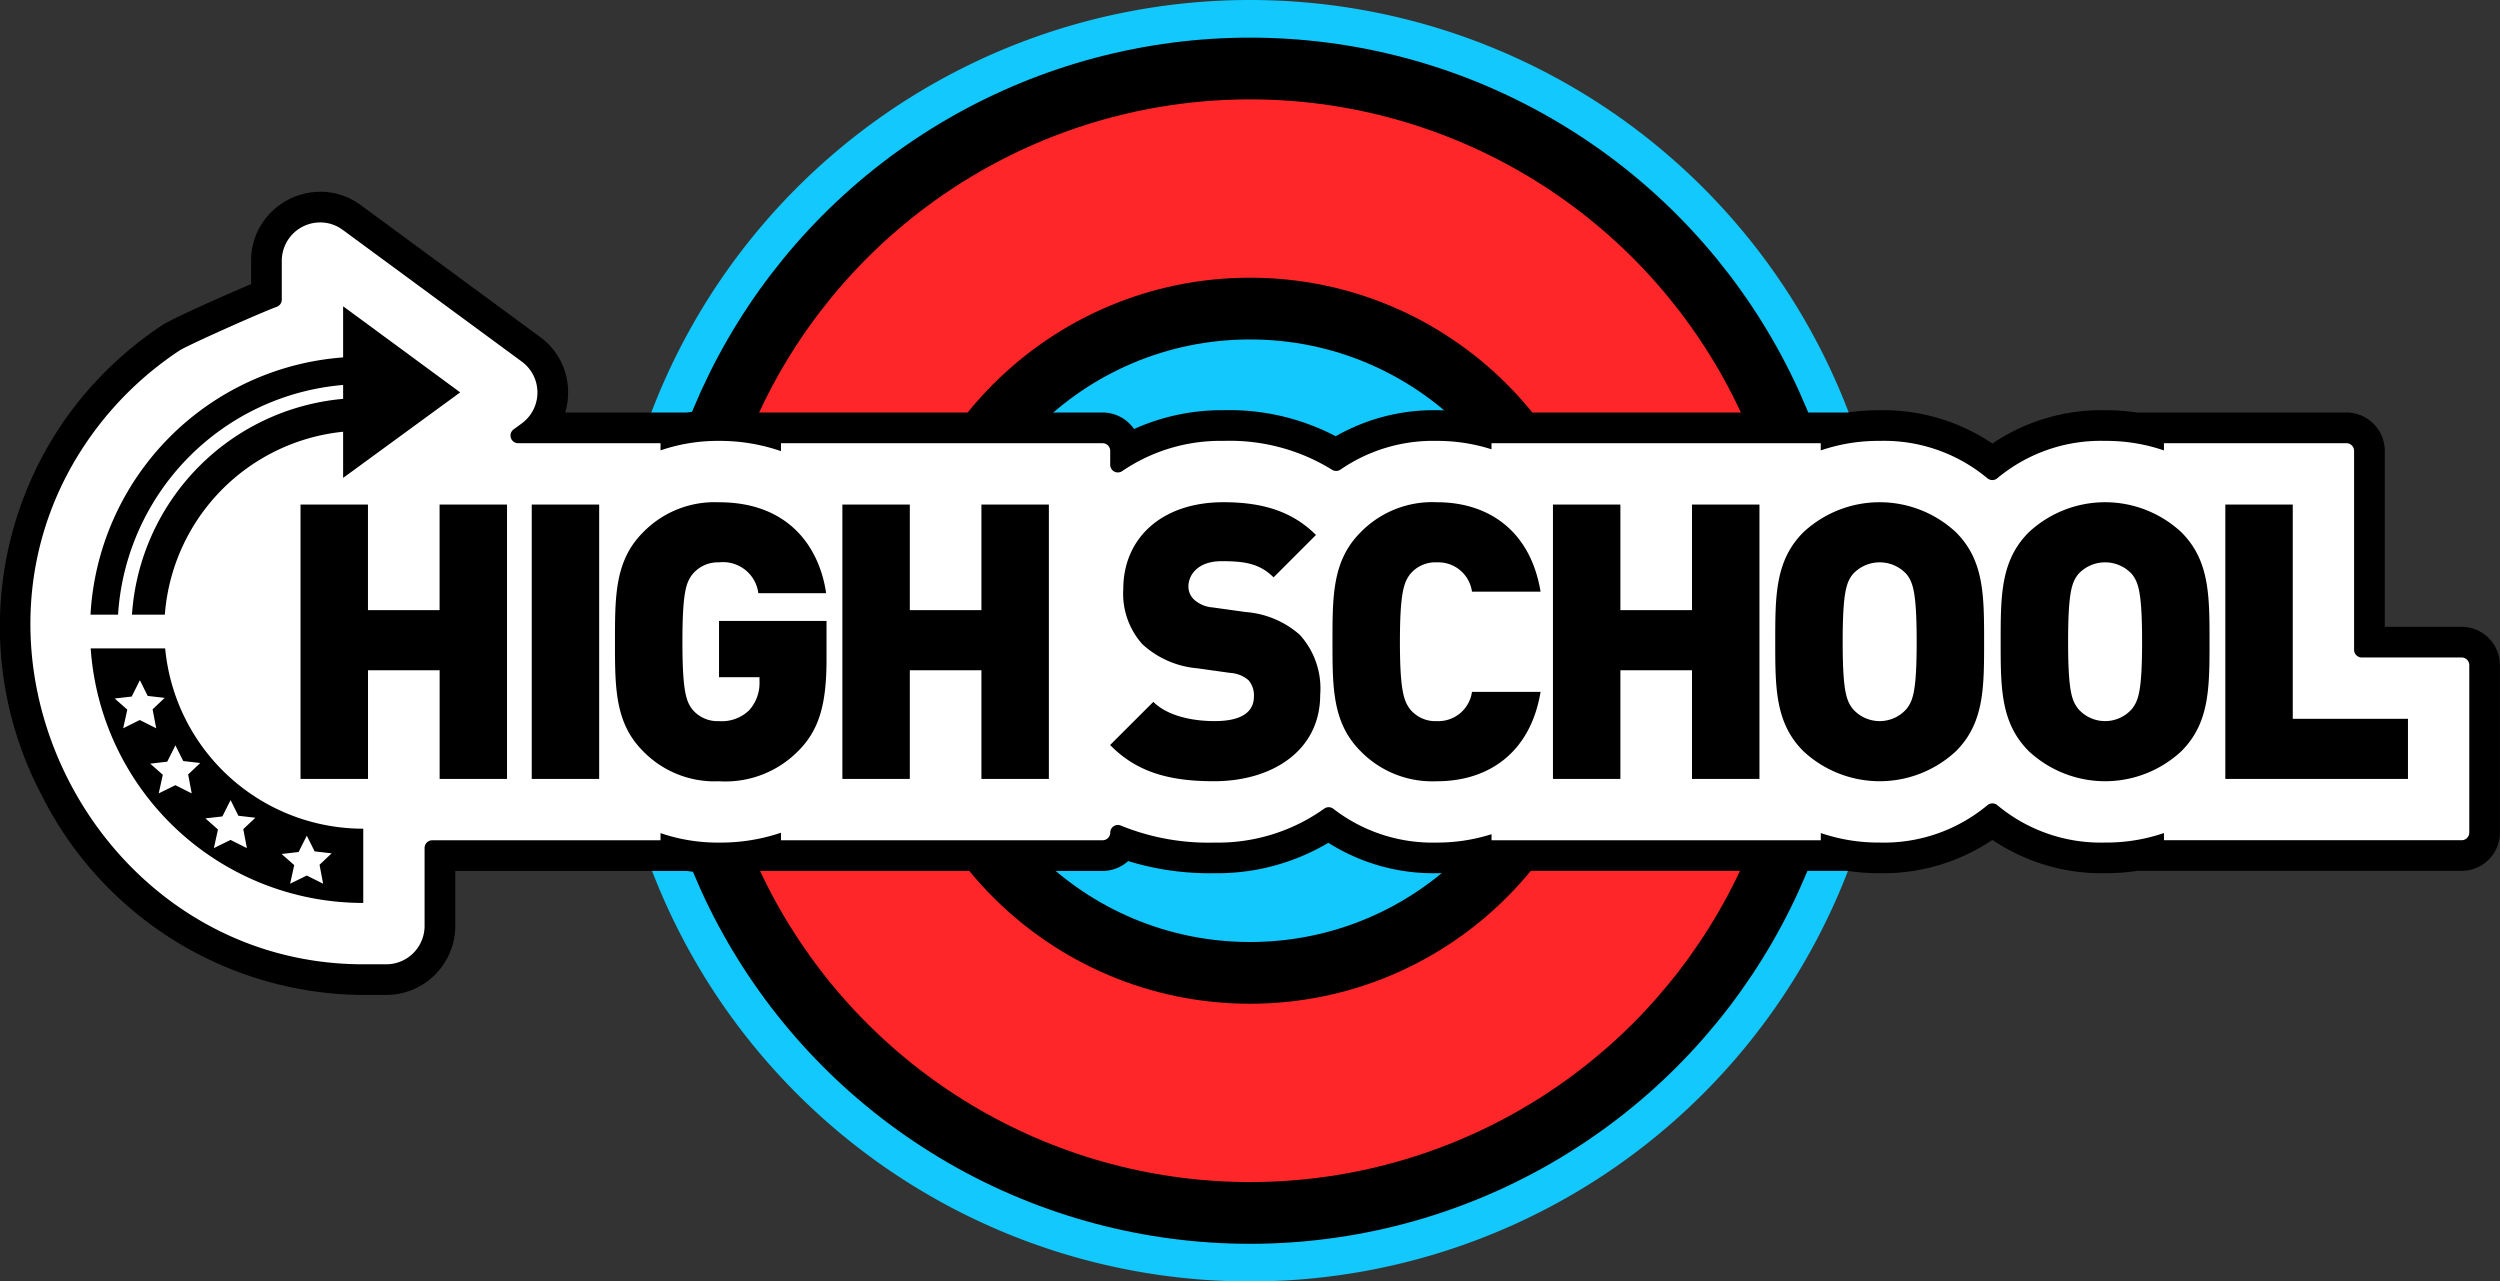
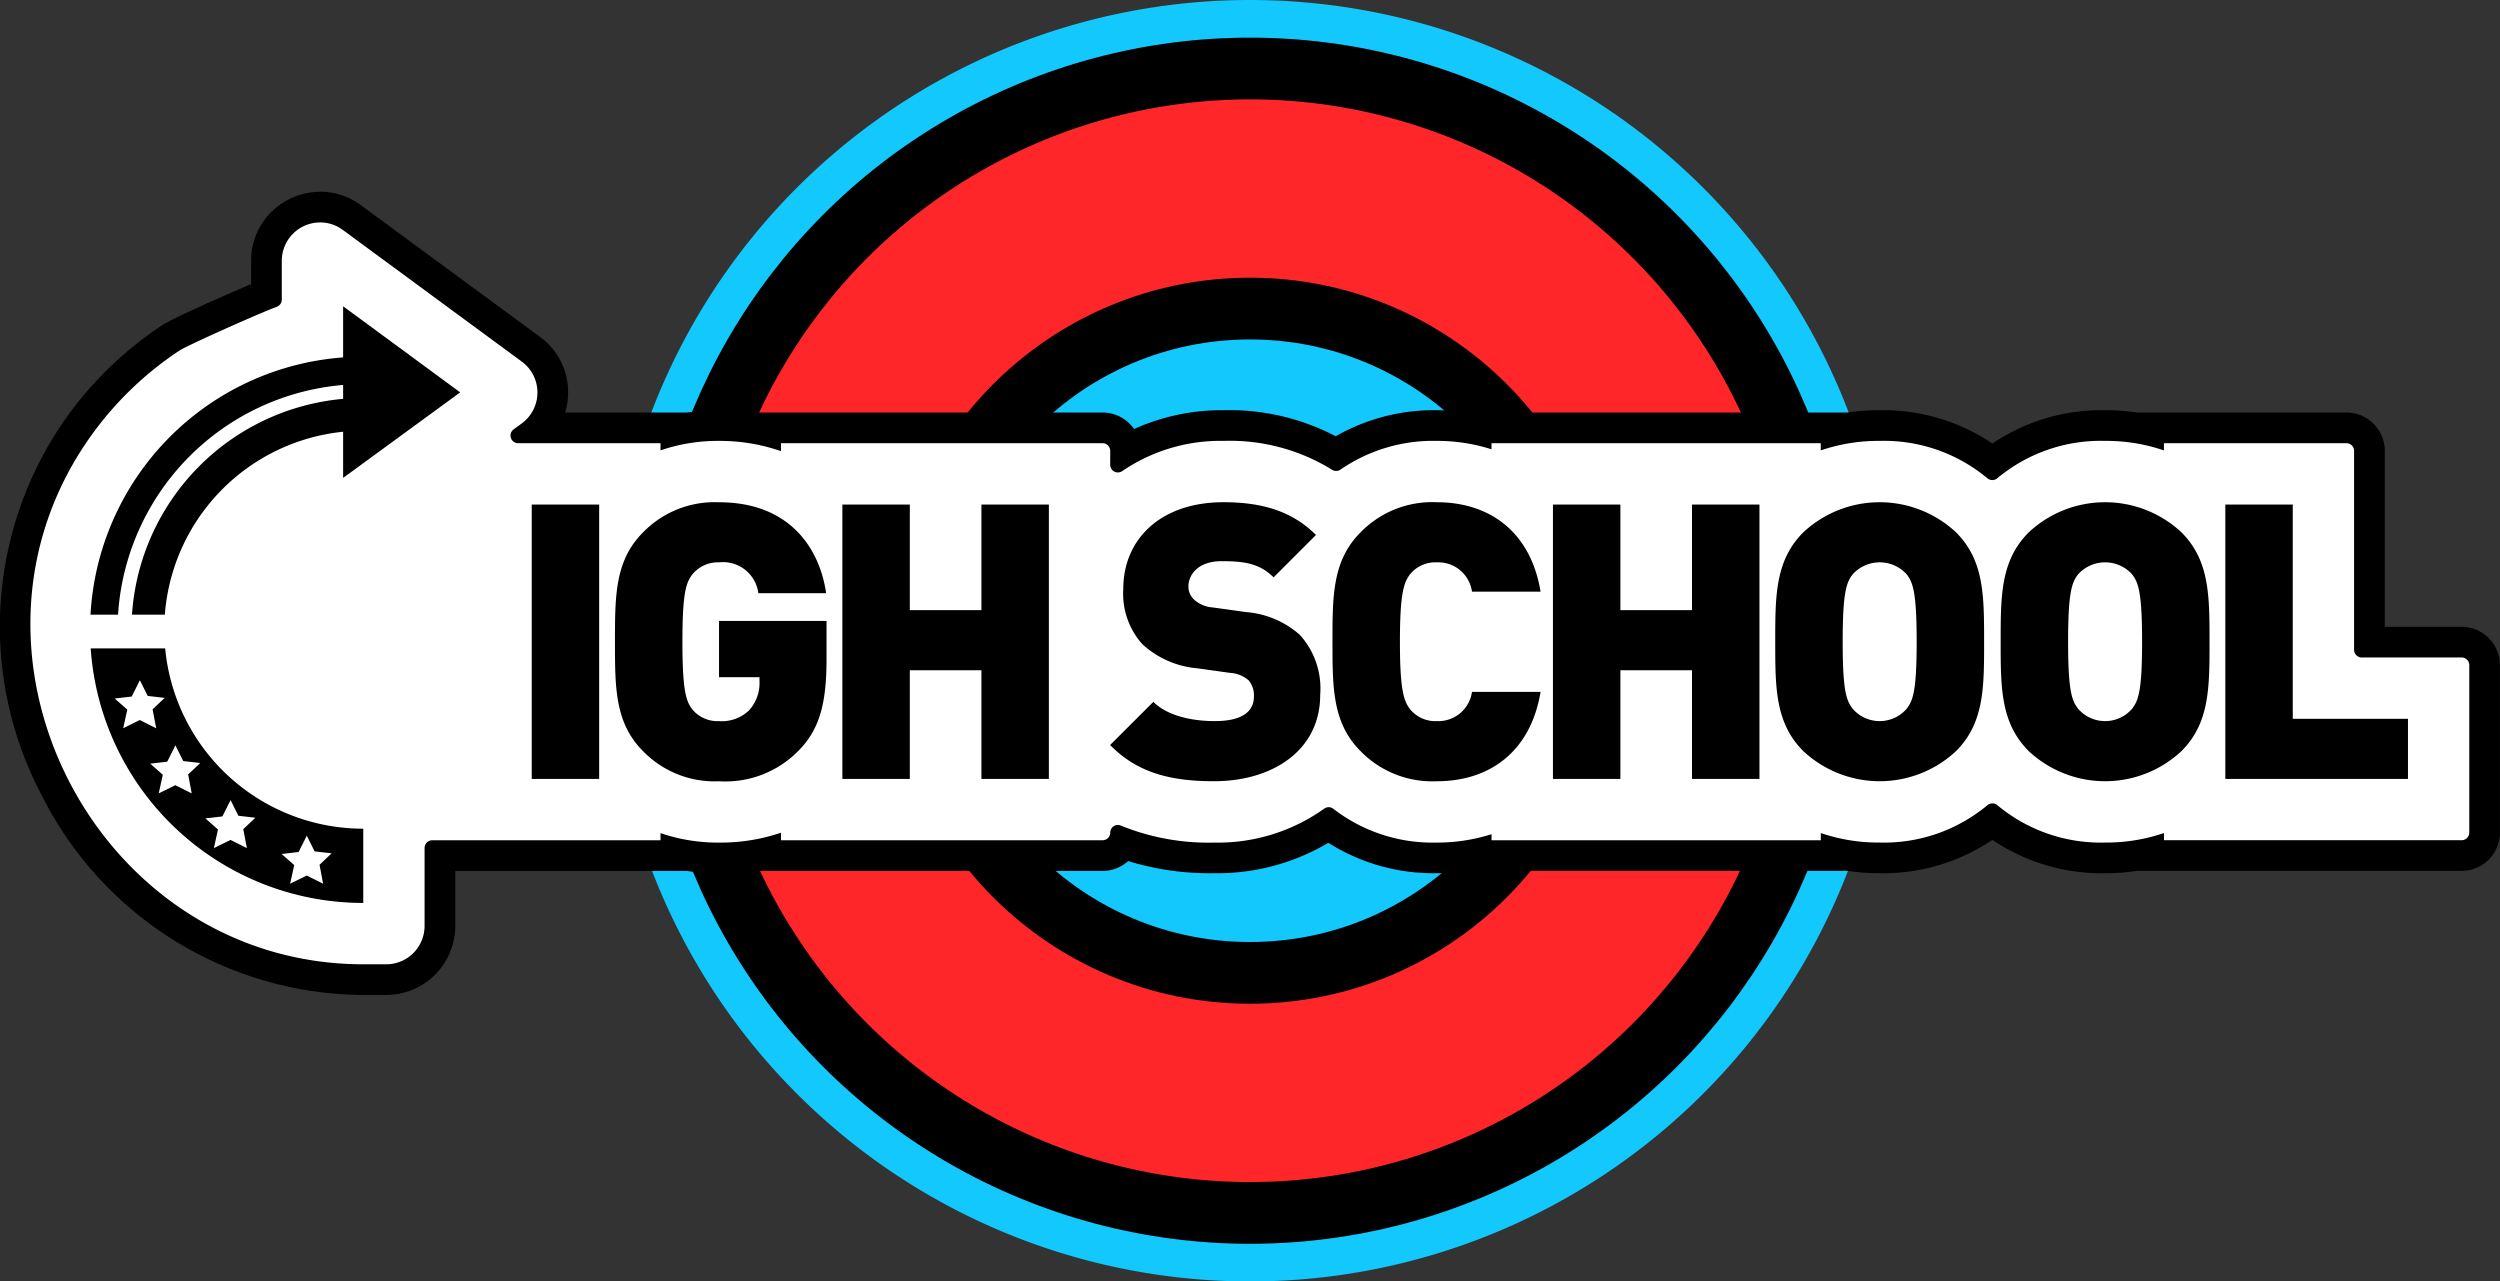
<svg xmlns="http://www.w3.org/2000/svg" height="103.776" viewBox="0 0 202.459 103.776" width="202.459">
  <rect x="0" y="0" width="202.459" height="103.776" fill="#333333" stroke="none" />
  <clipPath id="a">
    <path d="m0 0h202.459v103.776h-202.459z" />
  </clipPath>
  <g clip-path="url(#a)">
    <path d="m183.223 51.889a51.888 51.888 0 1 0 -51.888 51.887 51.888 51.888 0 0 0 51.888-51.887" fill="#13c8fc" transform="translate(-30.105)" />
    <path d="m181.06 55.274a46.34 46.34 0 1 0 -46.34 46.34 46.339 46.339 0 0 0 46.34-46.34" fill="#fe2629" transform="translate(-33.491 -3.385)" />
    <ellipse cx="46.34" cy="46.34" fill="none" rx="46.34" ry="46.34" stroke="#000" stroke-miterlimit="10" stroke-width="5" transform="translate(54.89 5.548)" />
    <path d="m173.481 67.135a26.9 26.9 0 1 0 -26.9 26.9 26.9 26.9 0 0 0 26.9-26.9" fill="#13c8fc" transform="translate(-45.352 -15.247)" />
    <ellipse cx="26.899" cy="26.899" fill="none" rx="26.899" ry="26.899" stroke="#000" stroke-miterlimit="10" stroke-width="5" transform="translate(74.331 24.989)" />
    <path d="m30.174 89.566a28.08 28.08 0 0 1 -24.985-15.6 28.024 28.024 0 0 1 2.051-29.329 28.431 28.431 0 0 1 7.376-7.058c.712-.47 5.806-2.736 7.718-3.507v-2.715a4.361 4.361 0 0 1 4.36-4.357 4.3 4.3 0 0 1 2.564.851l14.494 10.665a4.352 4.352 0 0 1 .7 6.367h11.04v.183a16.2 16.2 0 0 1 3.495-.371 16.747 16.747 0 0 1 3.775.422v-.235h27.284a1.864 1.864 0 0 1 1.863 1.852 15.63 15.63 0 0 1 7.925-2.04 17.041 17.041 0 0 1 9.117 2.313 14.437 14.437 0 0 1 8.172-2.313 15.936 15.936 0 0 1 3.183.317v-.13h29.148v.187a16.318 16.318 0 0 1 3.525-.375 14.275 14.275 0 0 1 9.128 3 14.271 14.271 0 0 1 9.128-3 16.333 16.333 0 0 1 3.526.375v-.187h16.02a1.865 1.865 0 0 1 1.863 1.863v15.489h7.468a1.865 1.865 0 0 1 1.863 1.863v13.564a1.865 1.865 0 0 1 -1.863 1.863h-25.35v-.187a16.333 16.333 0 0 1 -3.526.374 14.271 14.271 0 0 1 -9.128-3 14.274 14.274 0 0 1 -9.128 3 16.318 16.318 0 0 1 -3.525-.374v.187h-29.148v-.13a15.937 15.937 0 0 1 -3.183.317 14.349 14.349 0 0 1 -8.773-2.71 16.149 16.149 0 0 1 -9.264 2.713 20.525 20.525 0 0 1 -7.38-1.2 1.865 1.865 0 0 1 -1.659 1.017h-27.286v-.214a17.336 17.336 0 0 1 -3.775.4 16.2 16.2 0 0 1 -3.495-.371v.183h-19.107v5.7a4.353 4.353 0 0 1 -4.347 4.347z" fill="#fff" transform="translate(-.758 -10.233)" />
    <path d="m25.936 27.488a3.063 3.063 0 0 1 1.828.609l14.494 10.662a3.105 3.105 0 0 1 -.008 5.009l-.653.478a.62.62 0 0 0 .366 1.121h11.528v.581a14.3 14.3 0 0 1 4.737-.768 15.133 15.133 0 0 1 5.018.83v-.643h26.042a.621.621 0 0 1 .621.621v1.13a.614.614 0 0 0 .62.617.637.637 0 0 0 .368-.119 14.1 14.1 0 0 1 8.179-2.436 15.733 15.733 0 0 1 8.792 2.333.616.616 0 0 0 .694-.012 13.225 13.225 0 0 1 7.8-2.321 14.463 14.463 0 0 1 4.425.68v-.493h26.664v.584a14.4 14.4 0 0 1 4.768-.771 13.075 13.075 0 0 1 8.725 3.025.625.625 0 0 0 .806 0 13.075 13.075 0 0 1 8.725-3.025 14.408 14.408 0 0 1 4.769.771v-.584h14.778a.621.621 0 0 1 .62.621v16.112a.62.62 0 0 0 .62.62h8.089a.62.62 0 0 1 .62.62v13.56a.62.62 0 0 1 -.62.62h-24.104v-.584a14.392 14.392 0 0 1 -4.769.772 13.075 13.075 0 0 1 -8.725-3.025.623.623 0 0 0 -.806 0 13.075 13.075 0 0 1 -8.725 3.025 14.4 14.4 0 0 1 -4.768-.771v.584h-26.664v-.491a14.482 14.482 0 0 1 -4.425.68 13.133 13.133 0 0 1 -8.379-2.731.618.618 0 0 0 -.755-.01 14.822 14.822 0 0 1 -8.9 2.741 18.74 18.74 0 0 1 -7.555-1.375.617.617 0 0 0 -.864.567.621.621 0 0 1 -.621.62h-26.045v-.611a15.234 15.234 0 0 1 -5.018.8 14.3 14.3 0 0 1 -4.737-.768v.581h-18.486a.621.621 0 0 0 -.621.62v6.318a3.105 3.105 0 0 1 -3.105 3.105h-1.863c-21.616-.002-34.687-25.367-21.928-42.96a27.356 27.356 0 0 1 7.055-6.75c.588-.388 6.3-2.951 7.877-3.539a.614.614 0 0 0 .4-.579v-3.139a3.108 3.108 0 0 1 3.118-3.111m0-2.484a5.684 5.684 0 0 0 -3.872 1.548 5.52 5.52 0 0 0 -1.73 4.047v1.885c-2.282.959-6.421 2.811-7.16 3.3a29.667 29.667 0 0 0 -7.7 7.366 29.261 29.261 0 0 0 -2.153 30.62 29.318 29.318 0 0 0 26.093 16.28h1.863a5.6 5.6 0 0 0 5.59-5.59v-4.454h18.756a17.839 17.839 0 0 0 2.6.188 19.184 19.184 0 0 0 2.705-.188h28.358a3.089 3.089 0 0 0 2.074-.8 22.4 22.4 0 0 0 6.966.984 17.611 17.611 0 0 0 9.246-2.463 15.907 15.907 0 0 0 8.791 2.463 17.314 17.314 0 0 0 2.552-.188h30.691a17.981 17.981 0 0 0 2.614.188 15.807 15.807 0 0 0 9.128-2.7 15.806 15.806 0 0 0 9.128 2.7 17.98 17.98 0 0 0 2.614-.188h26.262a3.108 3.108 0 0 0 3.1-3.1v-13.565a3.108 3.108 0 0 0 -3.1-3.1h-6.226v-14.251a3.109 3.109 0 0 0 -3.1-3.105h-16.936a18.068 18.068 0 0 0 -2.614-.187 15.806 15.806 0 0 0 -9.128 2.7 15.807 15.807 0 0 0 -9.128-2.7 18.068 18.068 0 0 0 -2.614.187h-30.691a17.4 17.4 0 0 0 -2.552-.187 16.015 16.015 0 0 0 -8.193 2.109 18.577 18.577 0 0 0 -9.1-2.109 17.24 17.24 0 0 0 -7.232 1.525 3.1 3.1 0 0 0 -2.552-1.338h-28.427a18.432 18.432 0 0 0 -2.633-.187 17.918 17.918 0 0 0 -2.6.187h-9.856a5.657 5.657 0 0 0 .236-1.613 5.538 5.538 0 0 0 -2.278-4.512l-14.494-10.657a5.534 5.534 0 0 0 -3.3-1.1" transform="translate(0 -9.475)" />
    <path d="m17.856 84.545h-6.029a22.124 22.124 0 0 0 22.073 20.616v-6.013a16.114 16.114 0 0 1 -16.042-14.6m-3.4 6.465.332-1.509-1.02-.9 1.376-.158.664-1.323.633 1.272 1.376.158-.979.927.291 1.535-1.331-.669zm5.55 5.276-1.323-.665-1.35.665.332-1.509-1.019-.9 1.376-.159.664-1.323.635 1.271 1.376.158-.979.927zm8.655 4.747.664-1.322.635 1.27 1.376.159-.979.926.291 1.535-1.323-.664-1.35.664.332-1.508-1.019-.9zm-4.876-2.936 1.376.159-.979.926.291 1.535-1.323-.664-1.35.664.332-1.508-1.019-.9 1.376-.158.664-1.323z" transform="translate(-4.482 -32.037)" />
    <path d="m32.258 46.308v1.129a18.813 18.813 0 0 0 -17.1 17.475h2.662a16.116 16.116 0 0 1 14.438-14.812v3.739l9.48-6.927-9.48-6.972v4.14a22.121 22.121 0 0 0 -20.458 20.832h2.231a19.937 19.937 0 0 1 18.228-18.6" transform="translate(-4.471 -15.136)" />
-     <path d="m50.452 88.01v-8.8h-5.8v8.8h-5.465v-22.219h5.461v8.55h5.8v-8.55h5.462v22.219z" transform="translate(-14.849 -24.93)" />
    <path d="m0 0h5.461v22.219h-5.461z" transform="translate(43.062 40.861)" />
    <path d="m95.074 85.586a8.27 8.27 0 0 1 -6.459 2.5 8.083 8.083 0 0 1 -6.149-2.434c-2.278-2.278-2.278-5.119-2.278-8.863s0-6.585 2.278-8.863a8.081 8.081 0 0 1 6.149-2.434c5.71 0 8.145 3.713 8.675 7.365h-5.49a2.881 2.881 0 0 0 -3.183-2.5 2.668 2.668 0 0 0 -2.154.968c-.5.655-.812 1.4-.812 5.461s.312 4.837.812 5.493a2.654 2.654 0 0 0 2.154.936 3.184 3.184 0 0 0 2.434-.874 3.319 3.319 0 0 0 .842-2.372v-.312h-3.278v-4.557h8.706v3.09c0 3.589-.561 5.68-2.247 7.4" transform="translate(-30.386 -24.816)" />
    <path d="m121.1 88.01v-8.8h-5.8v8.8h-5.461v-22.219h5.461v8.55h5.8v-8.55h5.461v22.219z" transform="translate(-41.62 -24.93)" />
    <path d="m153.181 88.083c-3.4 0-6.179-.624-8.426-2.934l3.5-3.495c1.155 1.155 3.183 1.56 4.962 1.56 2.153 0 3.183-.717 3.183-2a1.857 1.857 0 0 0 -.437-1.31 2.475 2.475 0 0 0 -1.467-.592l-2.684-.375a7.509 7.509 0 0 1 -4.462-1.966 6.15 6.15 0 0 1 -1.529-4.462c0-4.057 3.057-7.022 8.113-7.022 3.184 0 5.587.749 7.49 2.653l-3.433 3.433c-1.154-1.155-2.434-1.31-4.213-1.31-1.9 0-2.684 1.092-2.684 2.059a1.463 1.463 0 0 0 .437 1.03 2.5 2.5 0 0 0 1.529.656l2.684.374a7.472 7.472 0 0 1 4.369 1.841 6.472 6.472 0 0 1 1.654 4.868c0 4.525-3.9 6.991-8.581 6.991" transform="translate(-54.853 -24.816)" />
    <path d="m182.205 88.083a8.1 8.1 0 0 1 -6.179-2.434c-2.278-2.278-2.278-5.118-2.278-8.863s0-6.585 2.278-8.863a8.1 8.1 0 0 1 6.179-2.434c4.213 0 7.583 2.341 8.395 7.24h-5.555a2.752 2.752 0 0 0 -2.84-2.371 2.651 2.651 0 0 0 -2.153.936c-.5.655-.842 1.435-.842 5.493s.343 4.837.842 5.492a2.653 2.653 0 0 0 2.153.936 2.751 2.751 0 0 0 2.84-2.371h5.555c-.812 4.9-4.182 7.24-8.395 7.24" transform="translate(-65.839 -24.816)" />
    <path d="m213.755 88.01v-8.8h-5.8v8.8h-5.461v-22.219h5.461v8.55h5.8v-8.55h5.462v22.219z" transform="translate(-76.73 -24.93)" />
    <path d="m246.118 85.648a9.061 9.061 0 0 1 -12.359 0c-2.278-2.277-2.278-5.118-2.278-8.863s0-6.585 2.278-8.863a9.063 9.063 0 0 1 12.359 0c2.278 2.278 2.278 5.119 2.278 8.863s0 6.585-2.278 8.863m-3.994-14.324a2.951 2.951 0 0 0 -4.37 0c-.5.655-.811 1.4-.811 5.461s.312 4.774.811 5.43a2.889 2.889 0 0 0 4.37 0c.5-.656.811-1.373.811-5.43s-.312-4.806-.811-5.461" transform="translate(-87.716 -24.816)" />
    <path d="m275.513 85.648a9.061 9.061 0 0 1 -12.359 0c-2.278-2.277-2.278-5.118-2.278-8.863s0-6.585 2.278-8.863a9.063 9.063 0 0 1 12.359 0c2.278 2.278 2.278 5.119 2.278 8.863s0 6.585-2.278 8.863m-3.995-14.324a2.95 2.95 0 0 0 -4.369 0c-.5.655-.811 1.4-.811 5.461s.312 4.774.811 5.43a2.889 2.889 0 0 0 4.369 0c.5-.656.811-1.373.811-5.43s-.312-4.806-.811-5.461" transform="translate(-98.855 -24.816)" />
    <path d="m290.171 88.01v-22.219h5.461v17.351h9.33v4.868z" transform="translate(-109.956 -24.93)" />
  </g>
</svg>